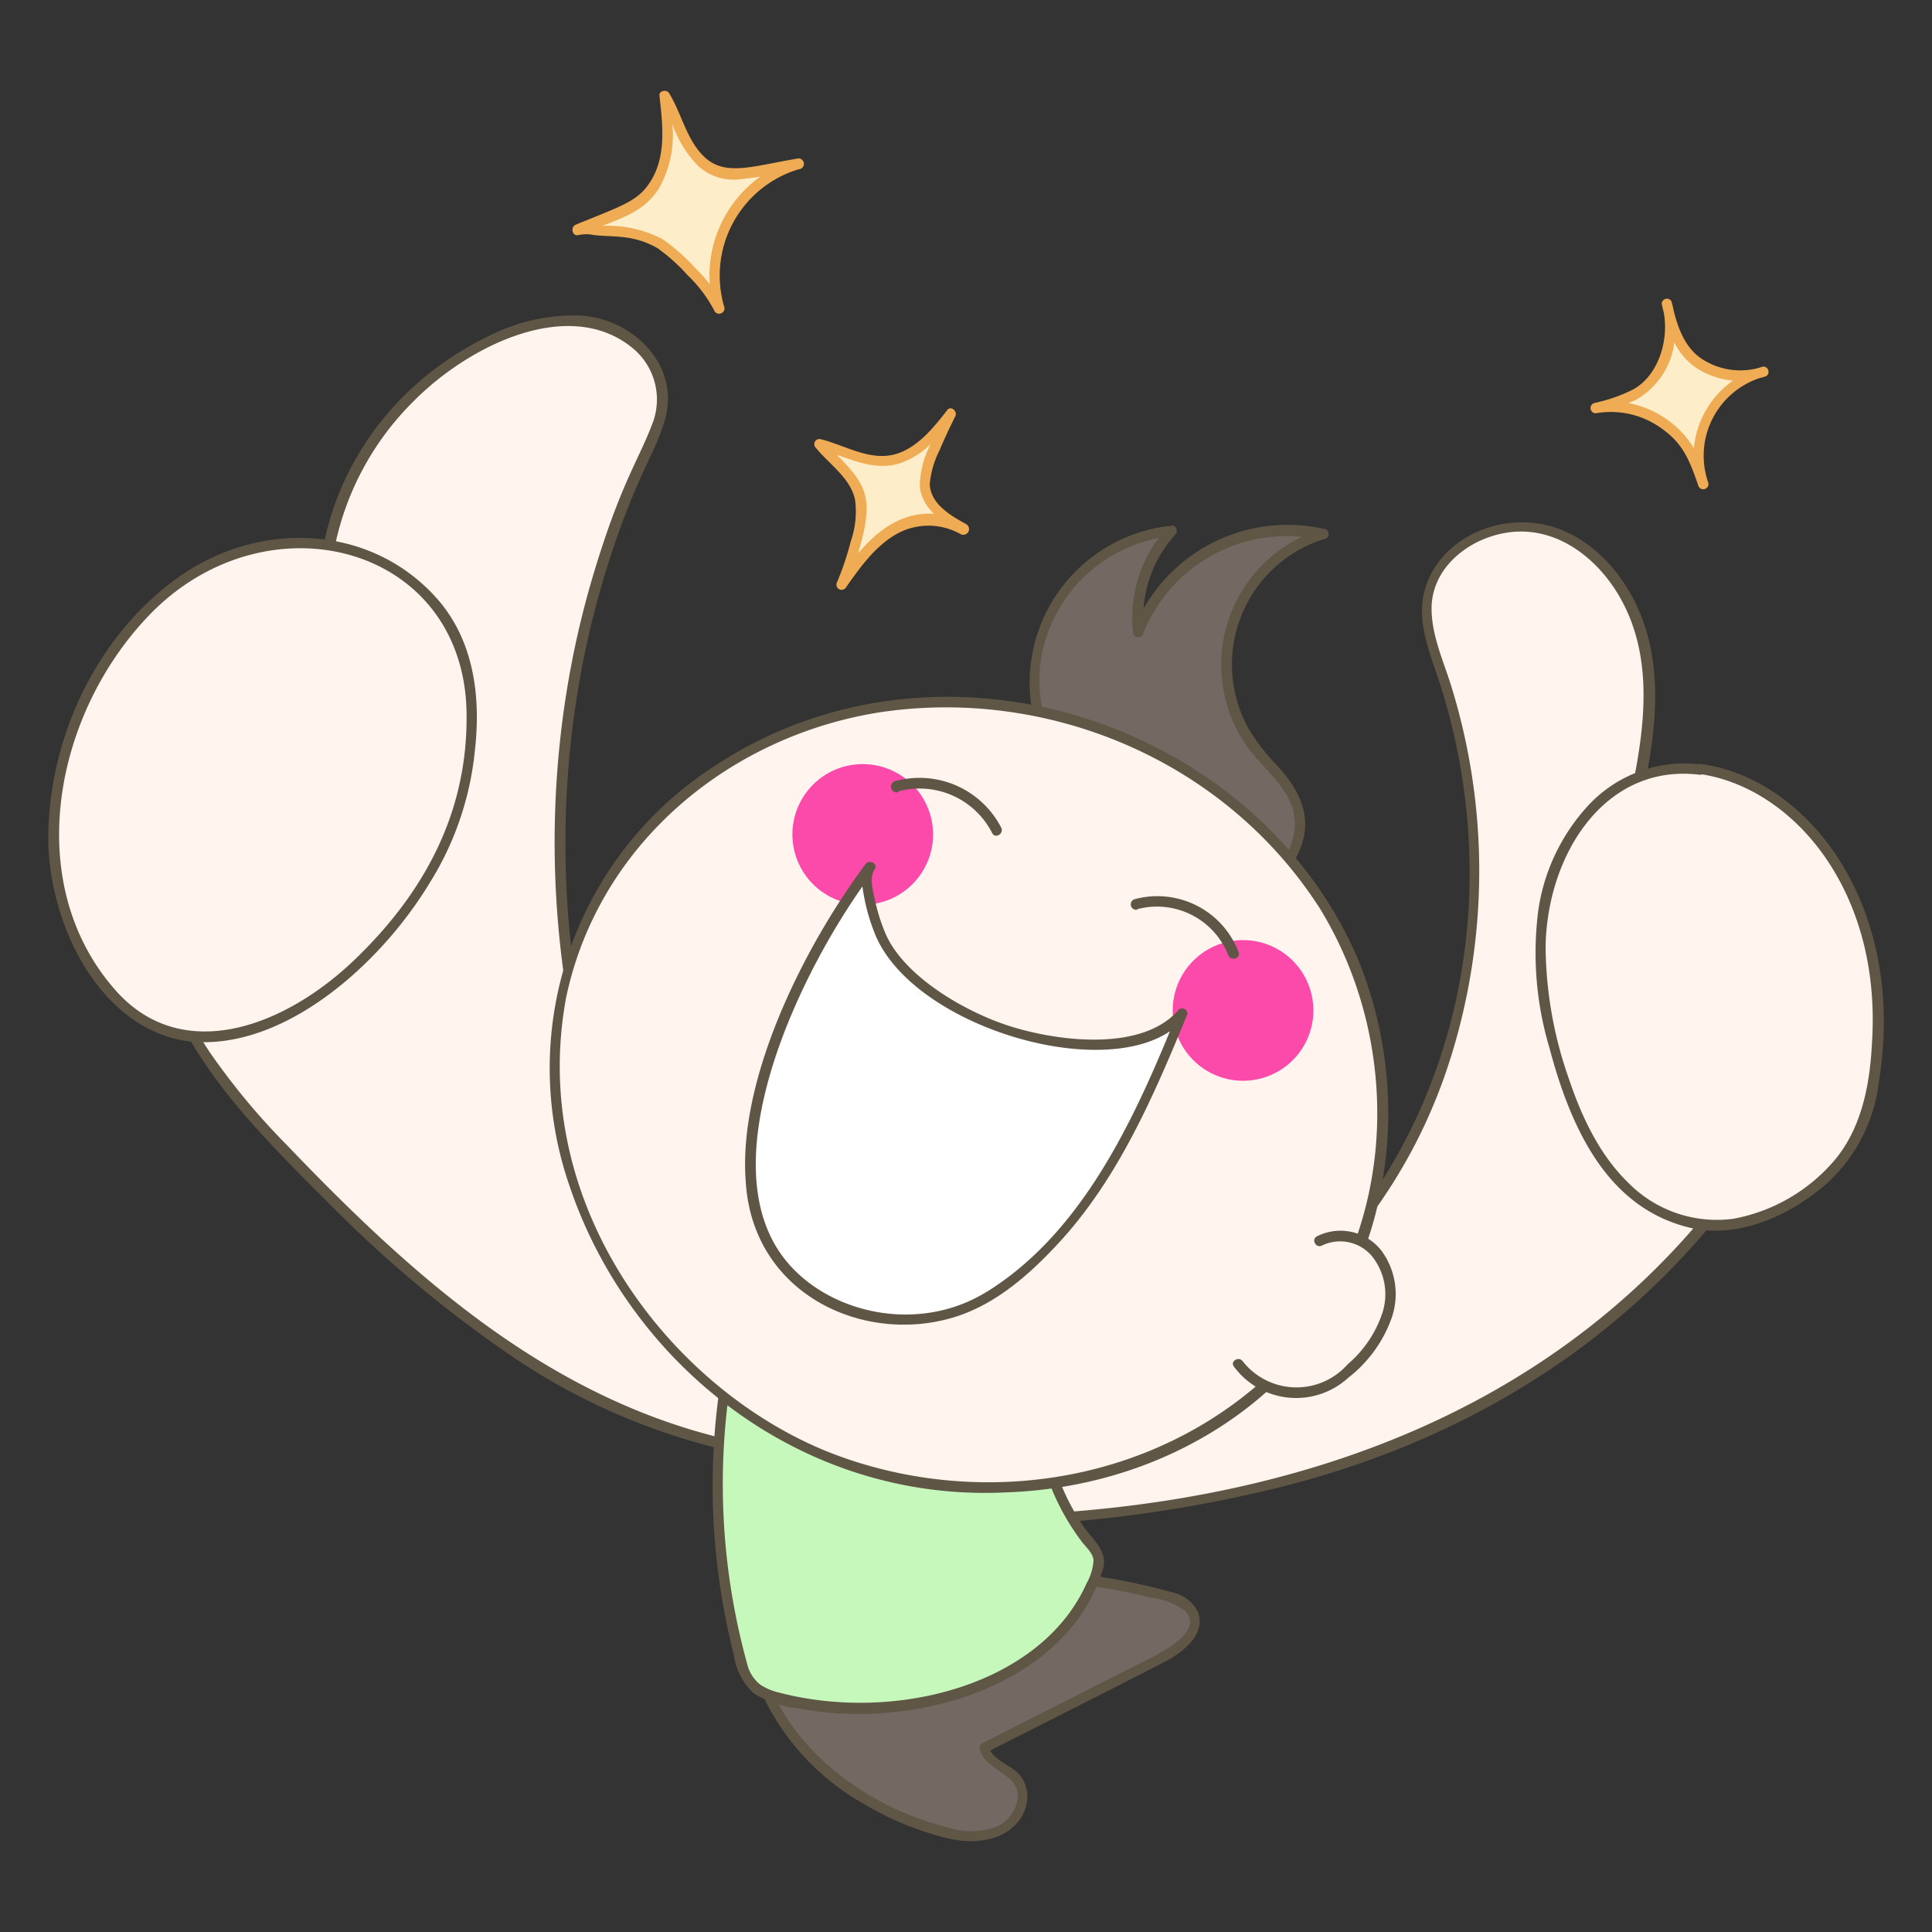
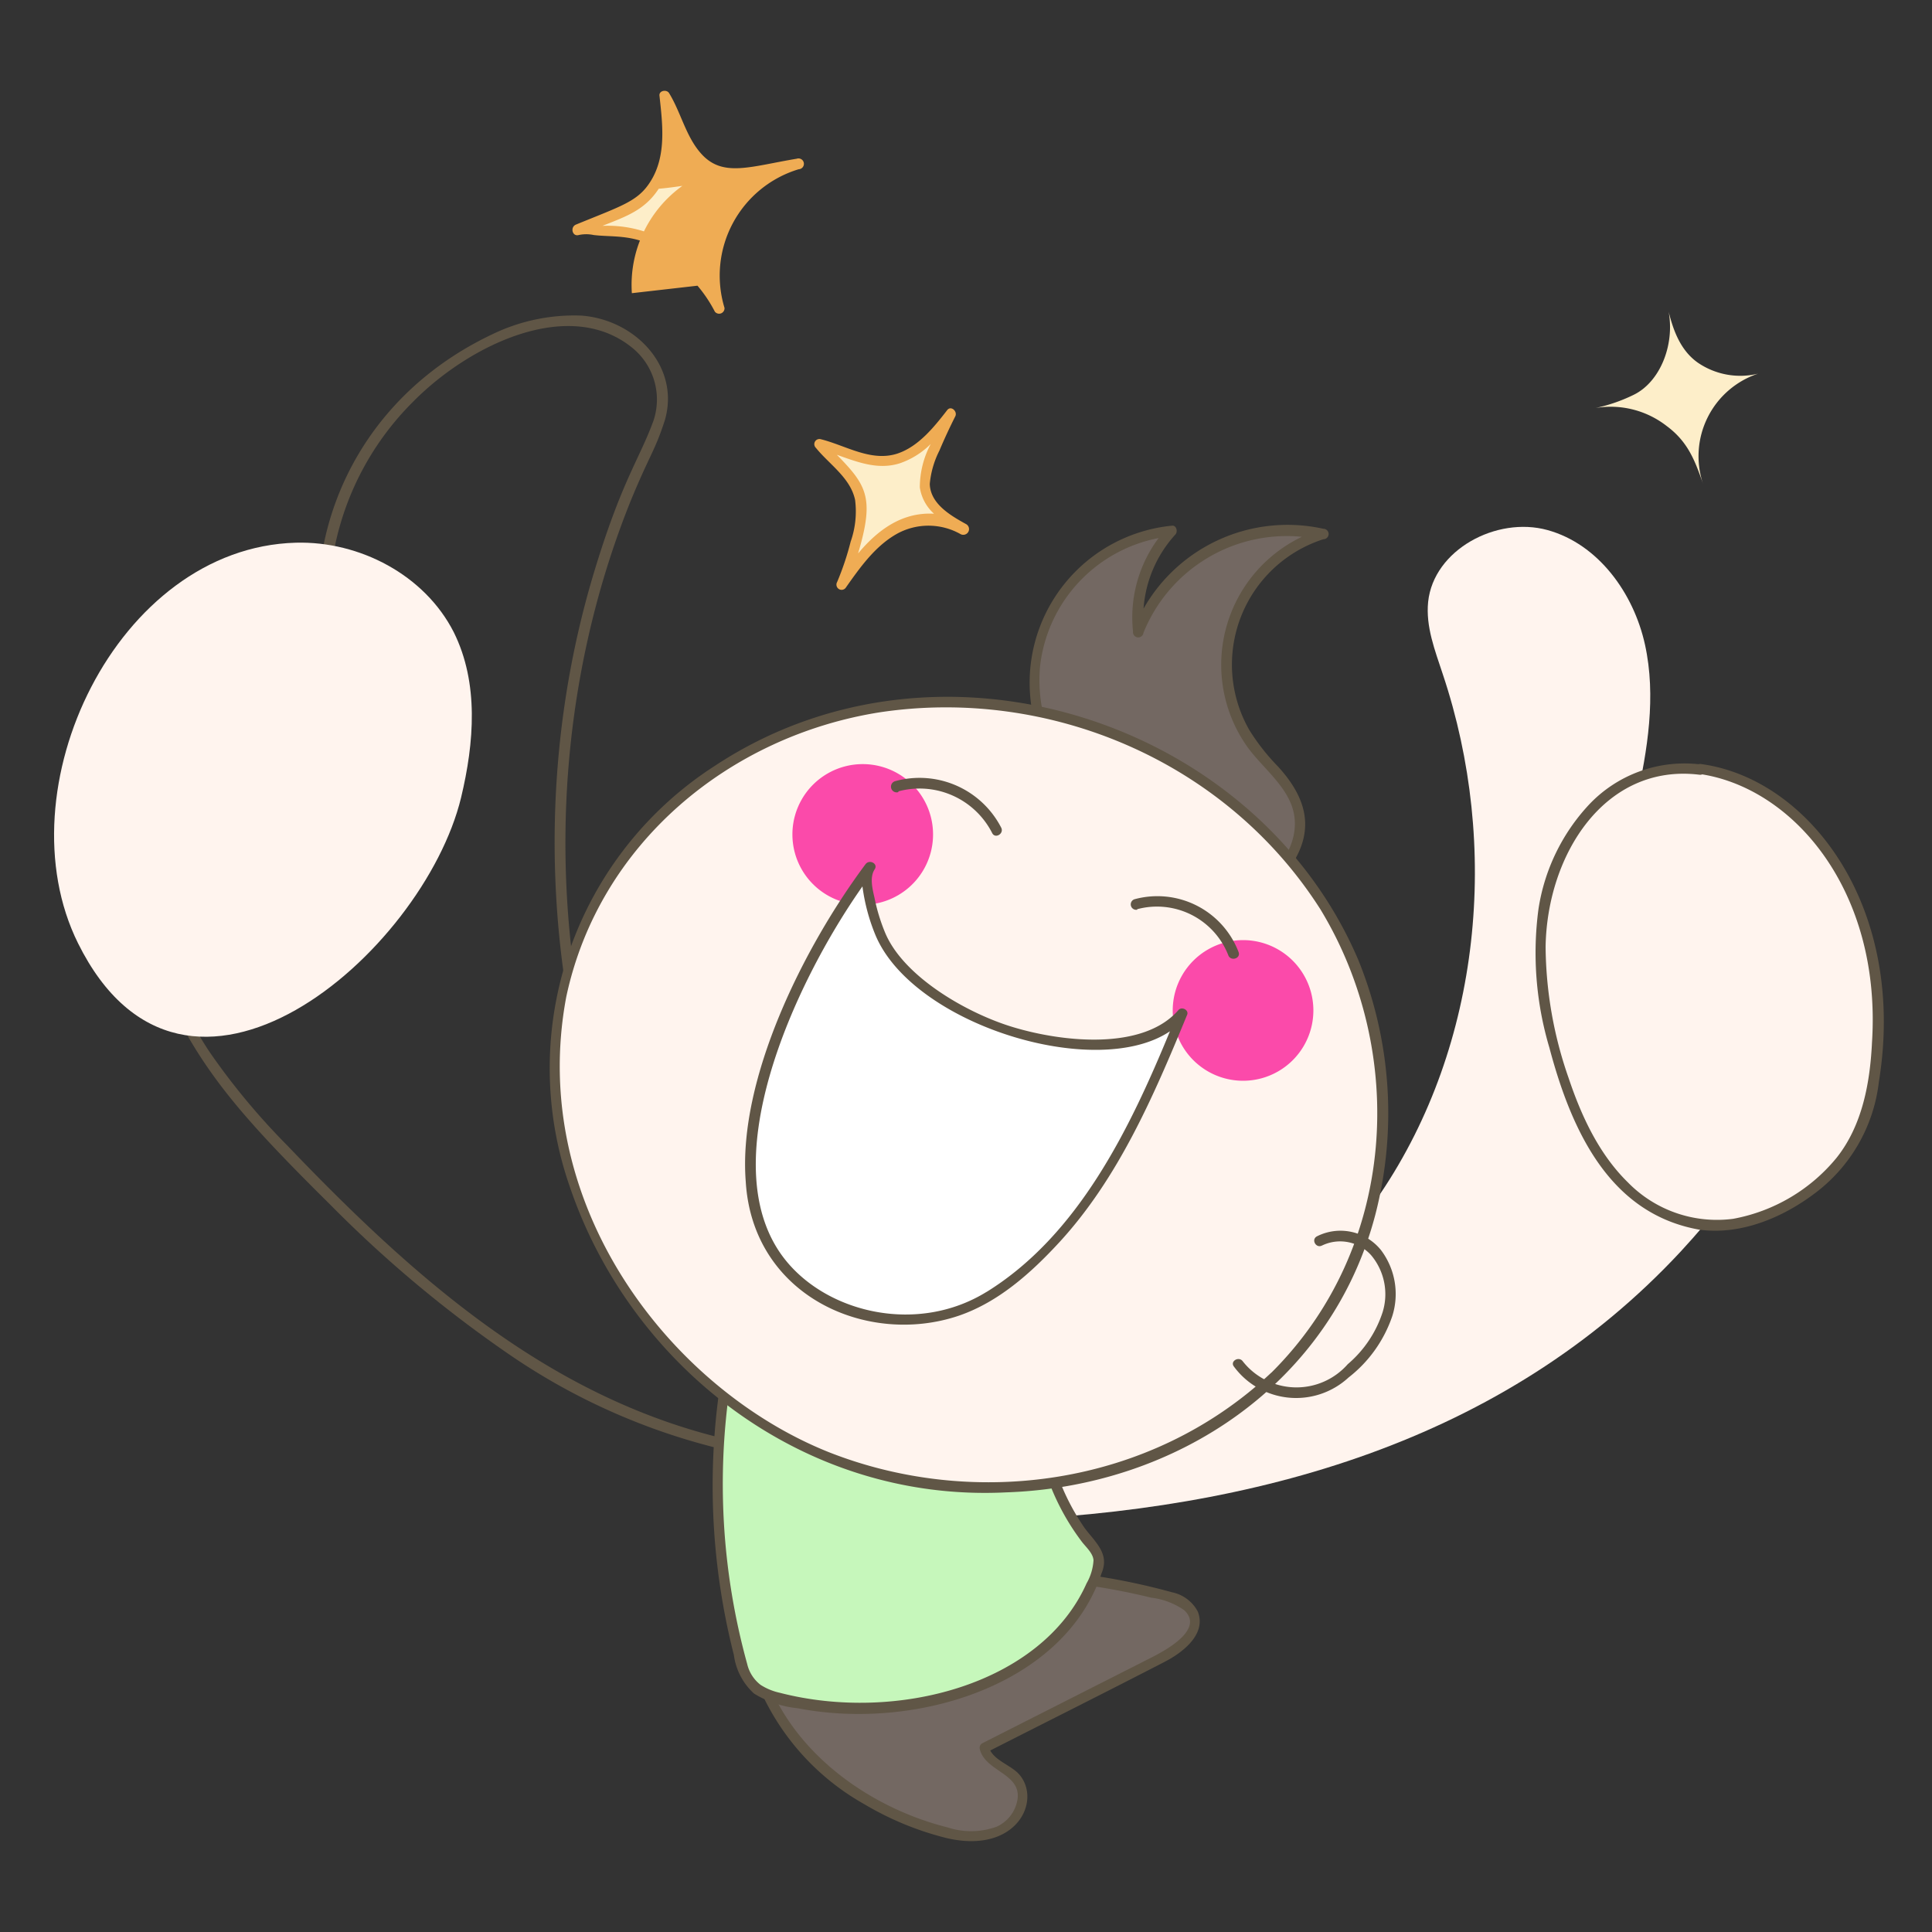
<svg xmlns="http://www.w3.org/2000/svg" viewBox="0 0 400 400" id="Thumb-Up--Streamline-Seoul.svg" height="400" width="400">
  <rect x="0" y="0" width="400" height="400" fill="#333333" stroke="none" />
  <desc>Thumb Up Streamline Illustration: https://streamlinehq.com</desc>
  <title>thumb-up</title>
  <g>
    <path d="M259.8 155.04a28.28 28.28 0 0 1 14 -44.3 32.98 32.98 0 0 0 -38 20A26.1 26.1 0 0 1 242.52 110c-26.32 2.48 -38.3 34.9 -19.08 53.76L257.76 188c6 -5.12 12.82 -12 11.16 -19.7 -1.14 -5.38 -5.82 -8.96 -9.12 -13.26Z" fill="#736862" stroke-width="1" />
    <path d="M274 109.48A34.3 34.3 0 0 0 236.76 126a25.42 25.42 0 0 1 6.58 -15.32c0.58 -0.62 0.22 -2 -0.74 -1.84a32.68 32.68 0 0 0 -19.88 55.6c0.96 0.98 2.5 -0.56 1.5 -1.52a31.6 31.6 0 0 1 -8.9 -24.84 30.52 30.52 0 0 1 24.56 -26.68 27.46 27.46 0 0 0 -5.3 19.34 1.08 1.08 0 1 0 2.16 0.28 32 32 0 0 1 32.8 -19.88 29.38 29.38 0 0 0 -11.66 42.96c3.36 5 9.7 9.14 10.18 15.6 0.54 7.28 -6 13.1 -11.06 17.28 -1.08 0.9 0.46 2.42 1.52 1.52 11.68 -9.8 16.28 -18.74 6 -29.88a44.12 44.12 0 0 1 -5.86 -7.48A27.26 27.26 0 0 1 274 111.64a1.08 1.08 0 0 0 0 -2.16Z" fill="#605646" stroke-width="1" />
    <path d="M375.3 205.22c-0.52 -10.98 -5.84 -21.26 -12.96 -29.6 -5.9 -6.94 -15.2 -13.14 -23.62 -9.66 2.4 -10.66 4.2 -21.82 1.86 -32.48s-9.66 -20.84 -20.2 -23.74 -23.58 4.1 -24.7 14.88c-0.52 5.12 1.4 10 3.04 14.98 11.86 35.44 8 76.54 -12.94 107.54 -12.96 19.2 -31.6 33.88 -51.02 46.42 -7.04 4.54 -14.44 8.92 -22.7 10.3l-6.34 10.96c54.2 -2 105.72 -16.36 142.32 -55.78 12.8 -13.92 27.96 -34.1 27.26 -53.82Z" fill="#fff4ee" stroke-width="1" />
-     <path d="M375.86 201.44a52.84 52.84 0 0 0 -10.96 -24.22c-6.16 -7.74 -15.22 -15.28 -24.8 -12.78 2.4 -11.06 4 -22.82 0.76 -33.82 -2.64 -8.8 -8.64 -17.14 -17.28 -20.8 -12.34 -5.12 -27.24 2 -29.02 14.38 -0.76 5.88 1.66 11.52 3.44 16.98 13.18 40.72 5.86 86.88 -24.56 119.78 -12.36 13.14 -23.84 21.52 -38.52 31.18a98.3 98.3 0 0 1 -15.1 8.36 41.12 41.12 0 0 1 -8.14 2.32c-1.36 0.24 -0.8 2.34 0.56 2.16 10.92 -2 20.44 -8.64 29.44 -14.68 35.58 -23.82 51.44 -47.6 58.96 -72.26a129.34 129.34 0 0 0 -0.22 -76.14c-1.7 -5.44 -4.32 -11.02 -4 -16.86 0.64 -8.64 9.14 -14.36 17.14 -14.94 9.4 -0.68 17.42 5.8 21.84 13.6 7.24 12.68 5.1 27.74 2 41.9 -0.18 0.72 0.48 1.64 1.3 1.32 8.18 -3.22 16.48 2.58 21.76 8.44a52.38 52.38 0 0 1 12.46 22.96c4 17.26 -5.42 34.1 -15.46 47.48 -28.16 37.6 -76.46 66.2 -151.9 68a1.08 1.08 0 0 0 0 2.16 279.6 279.6 0 0 0 59.26 -8c36.68 -9.16 69.18 -28.2 92.78 -58.52 10.62 -13.44 20.7 -30.34 18.26 -48Z" fill="#605646" stroke-width="1" />
    <path d="M381.62 181.28c6 10.88 8 24.38 6.98 37.14a42.82 42.82 0 0 1 -5.62 19.42 34.78 34.78 0 0 1 -12.32 11.3 30.88 30.88 0 0 1 -17.1 4.56 29.22 29.22 0 0 1 -20.1 -11.36 62.32 62.32 0 0 1 -10.36 -21.24 76.26 76.26 0 0 1 -4 -29.36 39.58 39.58 0 0 1 12.46 -26.3c16.04 -14.38 39.84 -2.64 50.06 15.84Z" fill="#fff4ee" stroke-width="1" />
    <path d="M351.58 160.2c19.62 2.66 38 24.18 36 55.56 -0.4 8.4 -2 17.28 -7.38 24a36.14 36.14 0 0 1 -21.36 12.58 25.76 25.76 0 0 1 -21.82 -7.56c-6 -5.88 -9.64 -13.78 -12.26 -21.6A84 84 0 0 1 320 196c0.32 -19.2 12.36 -38 31.86 -35.6 1.38 0.18 1.36 -2 0 -2.16a27.2 27.2 0 0 0 -22.86 8.34 40.64 40.64 0 0 0 -10.48 21.66 68.72 68.72 0 0 0 2.26 28.66c4.74 17.88 12.82 34.48 31.1 37.7 8.9 1.18 17.88 -2.78 24.72 -8.2a33.62 33.62 0 0 0 12.4 -22.4c5.88 -36.24 -14.48 -62.82 -36.86 -65.82 -1.36 -0.18 -1.94 2.02 -0.56 2.02Z" fill="#605646" stroke-width="1" />
-     <path d="M150 284.28c-38.28 -54.44 -44.8 -129.64 -16.5 -190 1.82 -3.88 3.82 -7.88 3.78 -12.14 0 -7.08 -6 -13.12 -12.94 -15.12s-14.16 -0.32 -20.7 2.42A59.88 59.88 0 0 0 72.14 149.4a38.44 38.44 0 0 0 -39.06 27.84c-2.96 11.56 -0.16 24 5.38 34.54s13.72 19.52 22 28c26 27.16 56.3 53.08 93.22 60.1Z" fill="#fff4ee" stroke-width="1" />
    <path d="M154 298.76c-38.56 -7.86 -67.28 -33.12 -94.58 -61.66a142.76 142.76 0 0 1 -16 -19.26c-8.64 -12.96 -14.28 -30.42 -7.6 -45.54a37.64 37.64 0 0 1 36.3 -22 1.12 1.12 0 0 0 0.94 -1.62 59 59 0 0 1 12.44 -65.48c11.82 -12 32.82 -22 45.8 -10.86a13.78 13.78 0 0 1 4 14.74c-2.9 8 -6.6 12.42 -12.4 31.7 -16.2 54 -8.24 116.66 26 166 0.8 1.14 2.68 0 1.88 -1.08v0.12c-36.94 -53.24 -43.26 -122.66 -20.26 -179.98 4 -9.74 5.02 -10.34 7.1 -16.74 3.32 -11.2 -6.18 -20.96 -17.28 -21.76a38.96 38.96 0 0 0 -18.48 3.9c-32.3 15.34 -43.26 50.2 -31.42 79a39.8 39.8 0 0 0 -33.34 17.56C28 179.36 30 196.76 36.84 210.8c6.92 13.26 15.42 22.66 31.62 38.7a254.46 254.46 0 0 0 36.7 30.74 132.6 132.6 0 0 0 48.22 20.68c1.36 0.26 1.94 -1.82 0.62 -2.16Z" fill="#605646" stroke-width="1" />
    <path d="M95.46 165.14c2.72 -11.36 3.72 -23.74 -1.52 -34.26 -6 -11.8 -19.44 -18.88 -32.7 -18.52C24.2 113.38 0.34 163.42 16.16 195.3c22.24 44.8 71.48 2.08 79.3 -30.16Z" fill="#fff4ee" stroke-width="1" />
-     <path d="M91.12 124.68c-13.84 -16.4 -37.6 -17.16 -54.44 -4.98S10.36 152.56 10 172.62c-0.26 18.66 10.8 40.72 29.24 43 19.48 2 39.52 -16 49.62 -32.66a63.34 63.34 0 0 0 9.44 -27.4c1.26 -10.8 -0.02 -22.2 -7.18 -30.88Zm5.48 24c0 19.9 -8.86 36.26 -23.16 50s-35.24 21.8 -49.08 6.84C4 183.16 11.14 146.86 32 126.24c24.6 -23.96 64.84 -12.76 64.6 22.34Z" fill="#605646" stroke-width="1" />
    <path d="M246.98 334c-0.96 -2.16 -3.52 -3.1 -5.84 -3.7a138.7 138.7 0 0 0 -29.9 -4.48l-54.14 20.4C162.26 362.56 177.62 374 194 378.9c4.18 1.24 8.84 2.16 12.82 0.26s6.46 -7.36 3.66 -10.78c-2 -2.52 -6.12 -3.38 -6.74 -6.48l36.8 -18.72c3.76 -1.88 8.1 -5.42 6.44 -9.18Z" fill="#736862" stroke-width="1" />
    <path d="M248 333.68a7.76 7.76 0 0 0 -5.28 -4 137.62 137.62 0 0 0 -31.5 -4.86c-1.38 0 -1.38 2.12 0 2.16a136.14 136.14 0 0 1 27.12 3.8 15.12 15.12 0 0 1 6.82 2.58c4.32 4 -4 8.4 -6.78 9.82l-35.04 17.76a1.1 1.1 0 0 0 -0.48 1.22c1.16 4.66 8.62 5 7.8 10.4a7.5 7.5 0 0 1 -4.32 5.64 15.52 15.52 0 0 1 -10.16 0.14c-16 -4 -32.46 -15.44 -38 -32.42a1.12 1.12 0 0 0 -2.16 0.58 50.82 50.82 0 0 0 22.86 27 63.24 63.24 0 0 0 17.12 7.06c14.46 3.38 19.74 -7.74 15.02 -13.18 -1.58 -1.82 -4.8 -2.74 -6 -4.96 12 -6.1 24 -12.1 36 -18.3 3.66 -1.86 8.84 -5.7 6.98 -10.44Z" fill="#605646" stroke-width="1" />
    <path d="M227.5 322.58a6.88 6.88 0 0 0 -1.66 -2.86 47.86 47.86 0 0 1 -10.42 -34.52L152 276.94a141.44 141.44 0 0 0 1.28 66.34 12.84 12.84 0 0 0 2.56 5.52 12 12 0 0 0 6.16 3 70 70 0 0 0 31.52 0.22c14.54 -3.32 28.78 -12.46 33.54 -26.6a5.74 5.74 0 0 0 0.44 -2.84Z" fill="#c6f7bb" stroke-width="1" />
    <path d="M150.94 276.74a142 142 0 0 0 1 65.9 13.1 13.1 0 0 0 4.18 8 21.38 21.38 0 0 0 9.06 3.04c24.5 4.74 55.26 -4.84 62.9 -28 1.68 -4 -1.26 -6.32 -3.52 -9.32a47.02 47.02 0 0 1 -8.12 -31.24c0.12 -1.38 -2 -1.34 -2.16 0a49.02 49.02 0 0 0 9.72 34.1c0.88 1.14 2.3 2.36 2.4 3.82a10.9 10.9 0 0 1 -1.44 4.78c-9.36 21 -39.46 28.86 -63.48 22.66a12.2 12.2 0 0 1 -4 -1.64 7.64 7.64 0 0 1 -2.78 -4.32 139.88 139.88 0 0 1 -1.76 -67.42 1.12 1.12 0 0 0 -2.16 -0.58Z" fill="#605646" stroke-width="1" />
    <path d="M160.36 296.28c33.26 20 81.34 14 107.4 -15.24 21.58 -24.38 24.14 -63 7.8 -91.24s-49.38 -45.14 -82 -44.44c-43.04 0.98 -80.92 34.26 -78.6 79.44 1.6 29.88 20.16 56.36 45.4 71.48Z" fill="#fff4ee" stroke-width="1" />
    <path d="M281.22 198.74C260.2 149.38 194.68 127.72 148 158.56a74.42 74.42 0 0 0 -30 87.22c12.4 36.58 47.8 65.3 90.28 63.2 35.48 -1.18 67.44 -22.7 76.5 -57.62a84.12 84.12 0 0 0 -3.56 -52.62Zm-18 85.44c-25.28 23.8 -62 28.18 -91.66 16.46 -32.76 -13.1 -62.42 -51.24 -54.32 -94.26 6.8 -31.88 33.88 -54 64.88 -58.9 34.84 -5.26 71.56 9.88 91.24 40.76 18 29.58 15.96 70.02 -10.12 95.94Z" fill="#605646" stroke-width="1" />
-     <path d="M285.12 259.58a9.7 9.7 0 0 0 -12 -2.64l-16.74 25.44a14.92 14.92 0 0 0 18.24 4.62 20 20 0 0 0 5.24 -3.76 25.42 25.42 0 0 0 7.38 -10.98 14 14 0 0 0 -2.12 -12.68Z" fill="#fff4ee" stroke-width="1" />
    <path d="M273.7 257.88a8.62 8.62 0 0 1 10.18 2 12.56 12.56 0 0 1 2.38 11.78 23.76 23.76 0 0 1 -7.22 10.78 14.14 14.14 0 0 1 -21.74 -0.6c-0.82 -1.12 -2.68 0 -1.84 1.08a16 16 0 0 0 23.74 2.28 27.14 27.14 0 0 0 9.04 -12.66 15.12 15.12 0 0 0 -2.32 -13.72 10.78 10.78 0 0 0 -13.28 -2.84c-1.24 0.68 -0.14 2.56 1.08 1.88Z" fill="#605646" stroke-width="1" />
    <path d="M199.46 109.44C193.3 106 186.74 107.4 181.6 112a50 50 0 0 0 -7.34 8.94 58 58 0 0 0 3.62 -11.76c2.28 -9.2 -4 -12 -8.2 -17.24 9.3 2.26 15.46 9.32 27.14 -6.3a88.88 88.88 0 0 0 -4.32 9.8 11.88 11.88 0 0 0 -1.06 5.58c0.56 3.9 4.56 6.44 8.02 8.42Z" fill="#fdeec9" stroke-width="1" />
    <path d="M200 108.5c-3.18 -1.76 -7.38 -4.18 -7.5 -8.3a19.04 19.04 0 0 1 2 -6.92c1 -2.38 2.12 -4.78 3.28 -7.08 0.52 -1.02 -0.9 -2.32 -1.68 -1.28 -2.76 3.56 -6 7.6 -10.4 9.02 -5.42 1.7 -10.62 -1.72 -15.74 -3a1.06 1.06 0 0 0 -1.04 1.78c2.74 3.4 7.16 6.2 8.12 10.8a18.84 18.84 0 0 1 -0.92 8.62 57.78 57.78 0 0 1 -2.8 8.36 1.08 1.08 0 0 0 0.4 1.48 1.06 1.06 0 0 0 1.44 -0.38c2.9 -4.12 6 -8.48 10.4 -11a13.5 13.5 0 0 1 13.34 0 1.2 1.2 0 0 0 1.6 -0.52 1.18 1.18 0 0 0 -0.5 -1.58Zm-22.32 6c3.38 -11.42 1.8 -14 -4.42 -20.34 4.26 1.5 8.5 3.2 13.04 1.76a16.8 16.8 0 0 0 6.4 -4 19.18 19.18 0 0 0 -2.26 9 9.1 9.1 0 0 0 2.94 5.44c-6.48 -0.36 -11.5 3.18 -15.7 8.2Z" fill="#efac54" stroke-width="1" />
    <path d="M165.26 34c-10.5 1.78 -12 2.24 -15.06 2 -7.82 -1.28 -9.18 -10.3 -12.58 -16a46.58 46.58 0 0 1 0.38 11.46 15.56 15.56 0 0 1 -5.16 10c-3.12 2.38 -5.06 2.94 -13.06 6.22a24.32 24.32 0 0 1 5.82 0.32 28.52 28.52 0 0 1 7.8 1.02 19.58 19.58 0 0 1 8.22 5.78 34.12 34.12 0 0 1 7.42 9.2 24 24 0 0 1 16.22 -30Z" fill="#fdeec9" stroke-width="1" />
-     <path d="M164.96 32.86c-9.58 1.6 -15.18 3.86 -19.6 -0.84 -3.32 -3.54 -4.32 -8.64 -6.82 -12.72 -0.5 -0.86 -2.16 -0.56 -2 0.54 0.64 5.88 1.46 12.4 -1.82 17.66 -2.6 4.18 -5.82 5.04 -15.48 9 -1.24 0.52 -0.76 2.54 0.58 2.16a7.36 7.36 0 0 1 3.1 0c4 0.48 8.12 -0.2 13.24 2.74a38.52 38.52 0 0 1 6.22 5.6A28.4 28.4 0 0 1 148 64.52a1.12 1.12 0 0 0 2 -0.78 23 23 0 0 1 15.36 -28.7 1.12 1.12 0 1 0 -0.4 -2.18Zm-18 26A32 32 0 0 0 144 55.56a39.2 39.2 0 0 0 -6.98 -6.14 24.82 24.82 0 0 0 -12.3 -2.66c5.08 -2 8.78 -3.3 11.66 -7.68a22.42 22.42 0 0 0 2.82 -13.38 23.62 23.62 0 0 0 5.3 8.62 10.84 10.84 0 0 0 8 2.86c1.64 -0.14 3.26 -0.36 4.9 -0.6a25.24 25.24 0 0 0 -10.46 22.22Z" fill="#efac54" stroke-width="1" />
+     <path d="M164.96 32.86c-9.58 1.6 -15.18 3.86 -19.6 -0.84 -3.32 -3.54 -4.32 -8.64 -6.82 -12.72 -0.5 -0.86 -2.16 -0.56 -2 0.54 0.64 5.88 1.46 12.4 -1.82 17.66 -2.6 4.18 -5.82 5.04 -15.48 9 -1.24 0.52 -0.76 2.54 0.58 2.16a7.36 7.36 0 0 1 3.1 0c4 0.48 8.12 -0.2 13.24 2.74a38.52 38.52 0 0 1 6.22 5.6A28.4 28.4 0 0 1 148 64.52a1.12 1.12 0 0 0 2 -0.78 23 23 0 0 1 15.36 -28.7 1.12 1.12 0 1 0 -0.4 -2.18Zm-18 26A32 32 0 0 0 144 55.56a39.2 39.2 0 0 0 -6.98 -6.14 24.82 24.82 0 0 0 -12.3 -2.66c5.08 -2 8.78 -3.3 11.66 -7.68c1.64 -0.14 3.26 -0.36 4.9 -0.6a25.24 25.24 0 0 0 -10.46 22.22Z" fill="#efac54" stroke-width="1" />
    <path d="M364 77.36a15.56 15.56 0 0 1 -12.52 -2.3c-3.42 -2.44 -4.96 -6.32 -6 -10.5 1.26 6.88 -1.78 14.54 -7.28 17.2a34 34 0 0 1 -7.88 2.72 18.84 18.84 0 0 1 14.72 3.7c4.42 3.26 5.88 7.16 7.56 12a18 18 0 0 1 11.4 -22.82Z" fill="#fdeec9" stroke-width="1" />
-     <path d="M351.64 100.62c-1.78 -5.22 -3.16 -8.62 -7.18 -11.58a17.88 17.88 0 0 0 -13.9 -3.5 1.06 1.06 0 0 1 -1.24 -0.86 1.1 1.1 0 0 1 0.84 -1.26 32.7 32.7 0 0 0 7.62 -2.62c5.12 -2.48 7.82 -9.68 6.7 -16 -0.16 -0.64 -0.3 -1.28 -0.44 -1.9a1.08 1.08 0 0 1 2 -0.54 17.44 17.44 0 0 1 0.48 2c0.98 3.82 2.38 7.5 5.58 9.78a14.54 14.54 0 0 0 11.6 2.14l1.32 -0.38a1.08 1.08 0 0 1 0.62 2c-0.44 0.14 -0.9 0.28 -1.34 0.38a16.94 16.94 0 0 0 -10.6 21.72 1.08 1.08 0 0 1 -2.06 0.62Zm-14.5 -17.16a20.22 20.22 0 0 1 13.56 9.34 19.24 19.24 0 0 1 8.1 -14 16.66 16.66 0 0 1 -7.86 -2.8 13.88 13.88 0 0 1 -4.28 -5.08 16 16 0 0 1 -8 11.88c-0.46 0.2 -0.98 0.44 -1.52 0.66Z" fill="#efac54" stroke-width="1" />
    <path d="M164.06 172.76a14.56 14.56 0 1 0 29.12 0 14.56 14.56 0 1 0 -29.12 0" fill="#fb4aaa" stroke-width="1" />
    <path d="M242.8 209.2a14.56 14.56 0 1 0 29.12 0 14.56 14.56 0 1 0 -29.12 0" fill="#fb4aaa" stroke-width="1" />
    <path d="M208.86 213.48a59.44 59.44 0 0 1 -12.6 -5.8 39.3 39.3 0 0 1 -13.28 -12.68c-1.44 -2.46 -4.84 -12.82 -2.86 -15.4 -16.62 22 -43.46 76.28 -4.92 91.4a33.5 33.5 0 0 0 26.8 -1 51.62 51.62 0 0 0 13.38 -10c12.16 -12.16 19.7 -25.84 29.62 -50.12 -7.92 9.3 -26.02 6.7 -36.14 3.6Z" fill="#ffffff" stroke-width="1" />
    <path d="M244 209.1c-7.3 8.46 -24 6.68 -34.38 3.52 -9.6 -2.92 -22.68 -10.52 -26.4 -19.6A38.42 38.42 0 0 1 181.08 186c-0.36 -1.66 -1.12 -4.3 0 -6 0.8 -1.18 -1.06 -2.16 -1.88 -1.08 -12.74 17.08 -26.48 44.44 -24.8 65.74 1.44 23.62 25.04 34.12 44 27.78 8.32 -2.82 15.1 -8.92 20.98 -15.3 12.16 -13.26 19.46 -30.16 26.38 -46.98 0.48 -1.02 -1.06 -1.84 -1.76 -1.06Zm-39.76 58.38c-14.16 8.74 -32.64 4.46 -41.52 -6.48 -15.7 -19.32 1.46 -57.04 15.84 -77.48a40 40 0 0 0 2.66 10c7.66 18.56 45.64 30.32 61 20 -8.36 20.34 -19.02 42.24 -37.96 53.96Z" fill="#605646" stroke-width="1" />
    <path d="M186 163.84a16.86 16.86 0 0 1 19.42 8.64c0.62 1.24 2.48 0.14 1.88 -1.1a19.02 19.02 0 0 0 -22 -9.64A1.12 1.12 0 1 0 186 164Z" fill="#605646" stroke-width="1" />
    <path d="M235.44 188.24a15.86 15.86 0 0 1 18.86 9.52c0.46 1.3 2.56 0.74 2.16 -0.58a18 18 0 0 0 -21.58 -11 1.12 1.12 0 0 0 0.58 2.16Z" fill="#605646" stroke-width="1" />
  </g>
</svg>